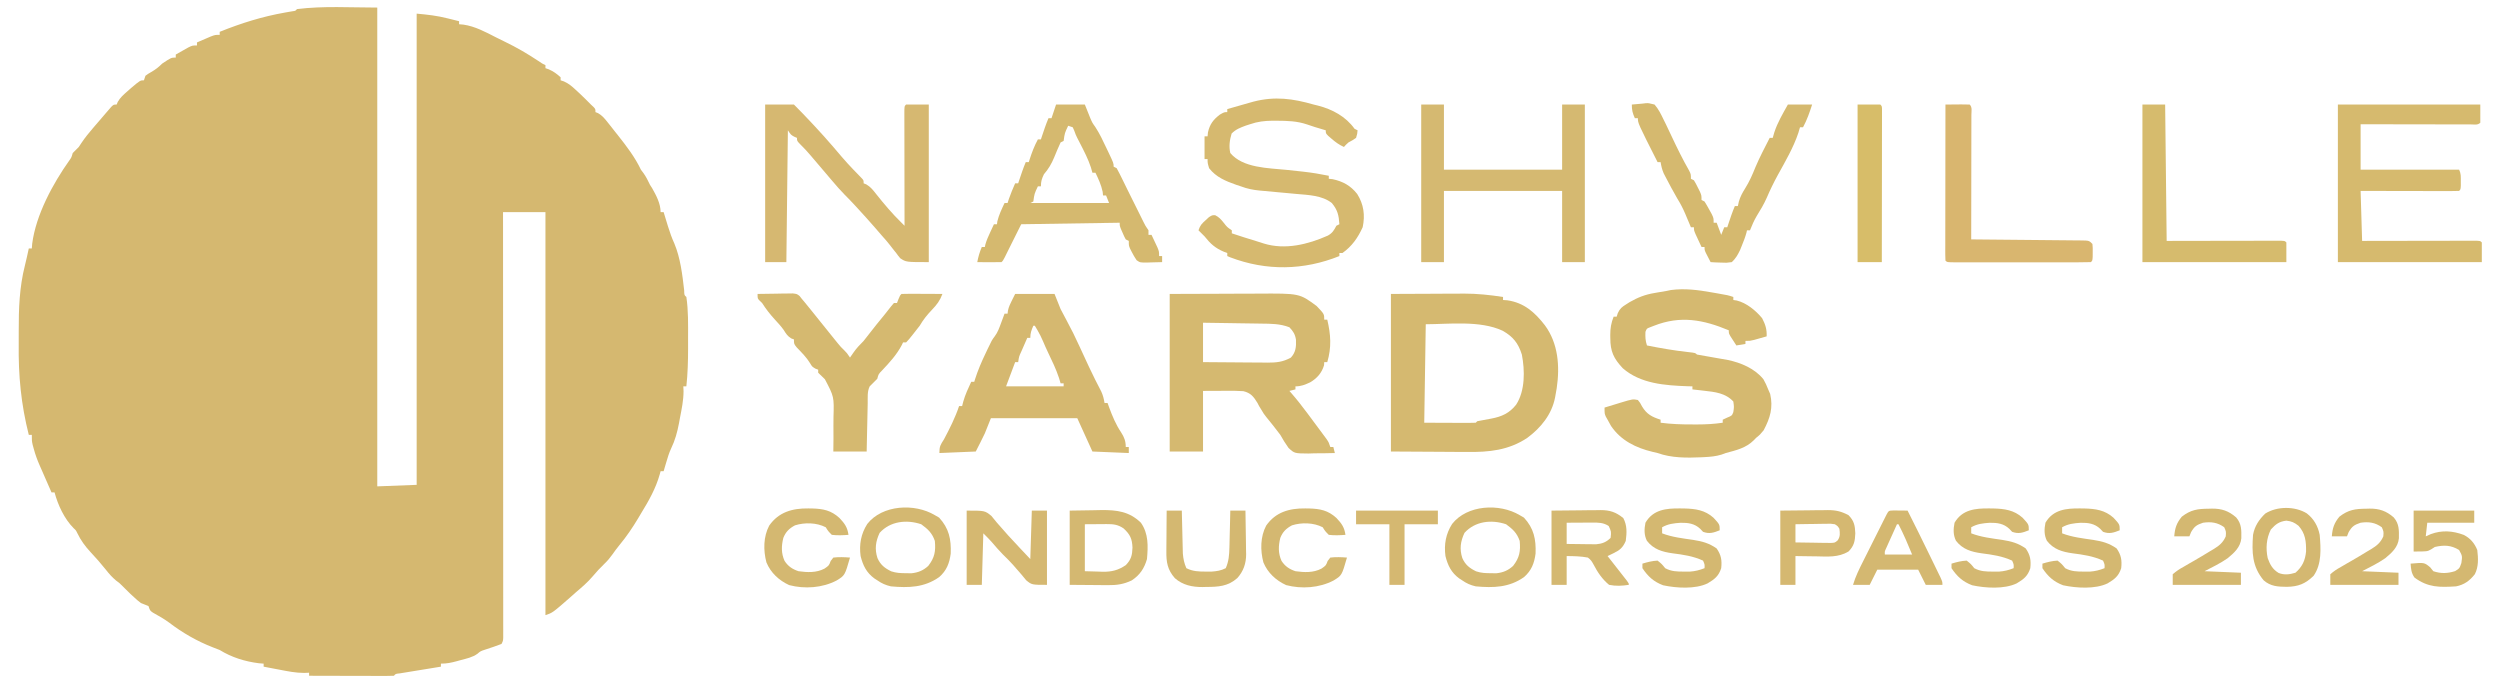
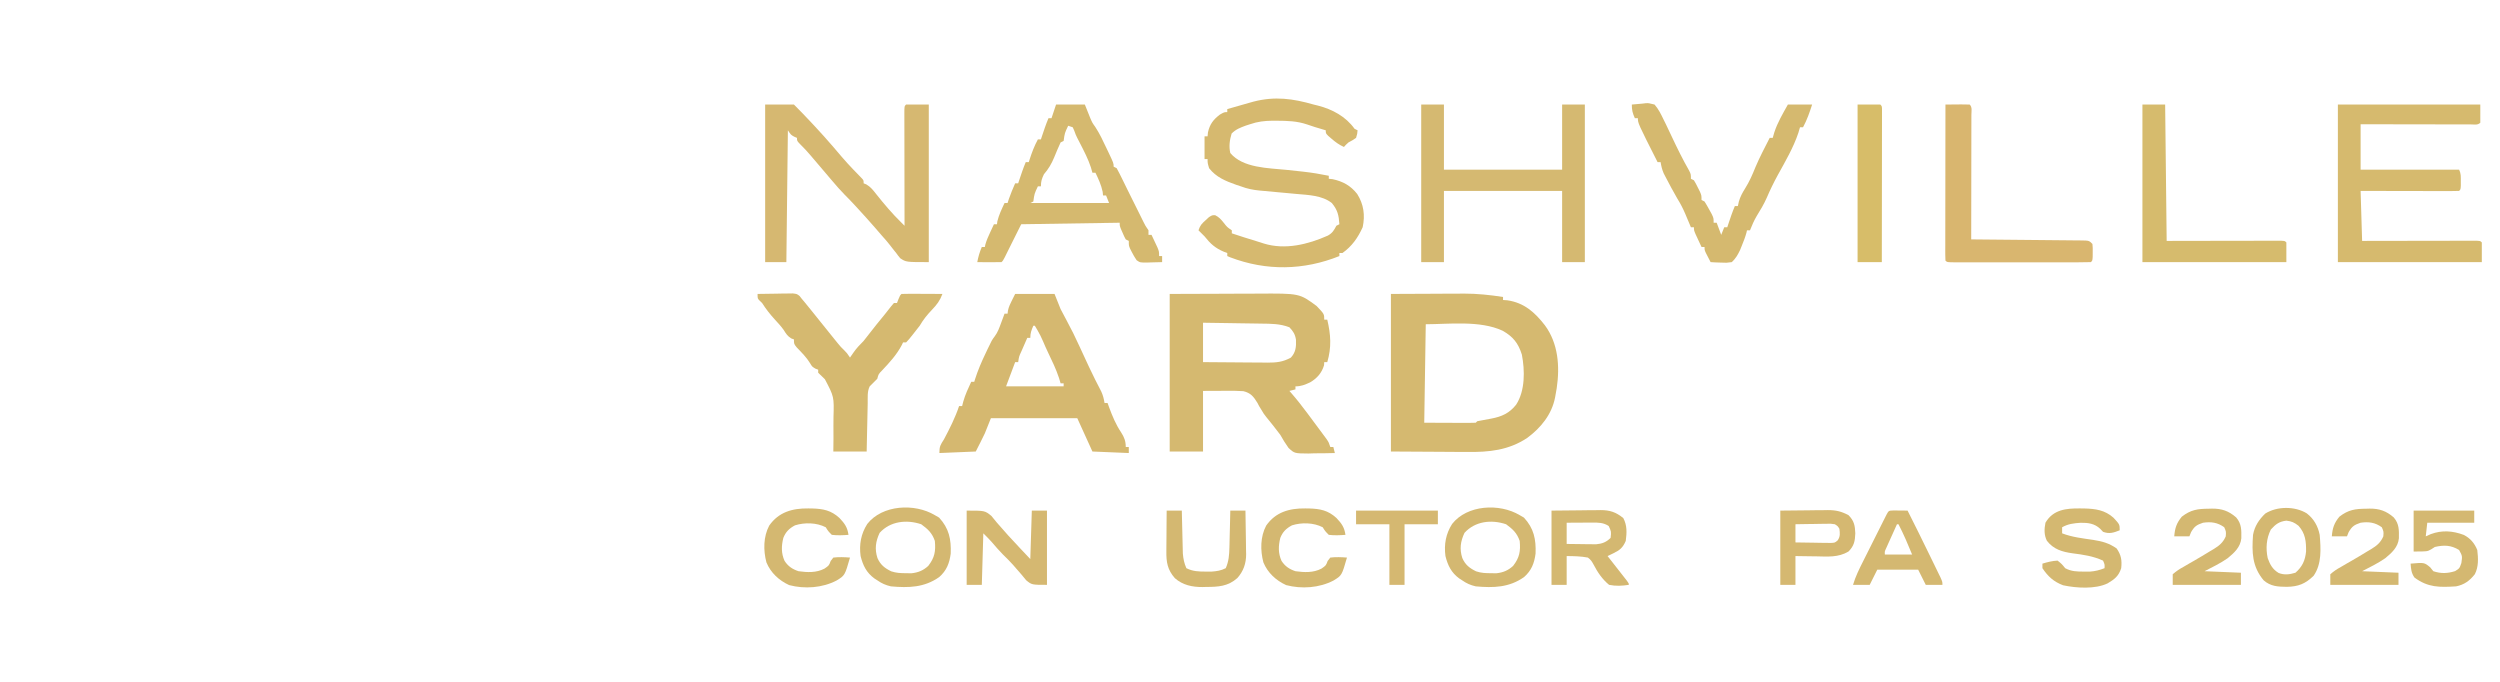
<svg xmlns="http://www.w3.org/2000/svg" version="1.1" width="1650" height="450">
-   <path d="M0 0 C0 104.28 0 208.56 0 316 C8.58 315.67 17.16 315.34 26 315 C26 212.37 26 109.74 26 4 C33.104 4.646 39.392 5.338 46.188 7.062 C46.949 7.249 47.71 7.435 48.494 7.627 C50.331 8.078 52.166 8.538 54 9 C54 9.66 54 10.32 54 11 C54.949 11.082 55.898 11.165 56.875 11.25 C64.49 12.353 71.477 16.116 78.25 19.598 C80.237 20.611 82.239 21.594 84.25 22.559 C91.964 26.286 99.103 30.449 106.234 35.18 C108.818 36.958 108.818 36.958 111 38 C111 38.66 111 39.32 111 40 C112.083 40.371 112.083 40.371 113.188 40.75 C116.276 42.123 118.51 43.724 121 46 C121 46.66 121 47.32 121 48 C121.722 48.241 122.444 48.482 123.188 48.73 C126.389 50.175 128.432 51.925 131 54.312 C132.301 55.517 132.301 55.517 133.629 56.746 C136.132 59.126 138.595 61.522 141 64 C141.598 64.557 142.196 65.114 142.812 65.688 C144 67 144 67 144 69 C144.571 69.226 145.142 69.451 145.73 69.684 C148.646 71.375 150.222 73.423 152.312 76.062 C153.1 77.052 153.888 78.043 154.699 79.062 C155.458 80.032 156.218 81.001 157 82 C157.625 82.784 158.25 83.567 158.895 84.375 C164.558 91.535 170.063 98.732 174 107 C174.495 107.66 174.99 108.32 175.5 109 C177.381 111.509 178.622 114.187 180 117 C180.712 118.114 180.712 118.114 181.438 119.25 C184.159 124.04 187 129.427 187 135 C187.66 135 188.32 135 189 135 C189.315 136.039 189.629 137.078 189.953 138.148 C190.384 139.558 190.817 140.966 191.25 142.375 C191.477 143.116 191.705 143.857 191.939 144.62 C193.126 148.424 194.399 152.061 196.062 155.688 C200.058 165.188 201.381 176.391 202.551 186.586 C202.625 189.828 202.625 189.828 204 191 C205.329 199.977 205.155 209.146 205.13 218.2 C205.125 220.496 205.13 222.793 205.137 225.09 C205.14 233.443 204.887 241.683 204 250 C203.34 250 202.68 250 202 250 C202.046 251.053 202.093 252.106 202.141 253.191 C202.135 259.226 200.899 265.034 199.75 270.938 C199.545 272.066 199.34 273.195 199.129 274.357 C197.989 280.295 196.57 285.564 193.937 291.01 C192.56 293.936 191.663 296.965 190.75 300.062 C190.247 301.751 190.247 301.751 189.734 303.473 C189.492 304.307 189.25 305.141 189 306 C188.34 306 187.68 306 187 306 C186.745 306.944 186.745 306.944 186.484 307.906 C183.747 317.573 179.221 325.471 174 334 C173.379 335.048 172.757 336.096 172.117 337.176 C168.383 343.407 164.458 349.185 159.82 354.777 C158.18 356.78 156.667 358.815 155.188 360.938 C153.516 363.278 152.039 365.04 150 367 C147.239 369.686 144.637 372.406 142.188 375.375 C138.817 379.358 134.973 382.635 131 386 C129.686 387.165 128.374 388.332 127.062 389.5 C115.685 399.438 115.685 399.438 111 401 C111 313.22 111 225.44 111 135 C101.76 135 92.52 135 83 135 C83.002 138.541 83.004 142.082 83.007 145.73 C83.027 178.172 83.042 210.614 83.051 243.055 C83.052 247.304 83.054 251.552 83.055 255.801 C83.055 257.07 83.055 257.07 83.056 258.364 C83.06 272.075 83.068 285.786 83.077 299.497 C83.086 313.556 83.092 327.616 83.094 341.675 C83.095 350.357 83.1 359.039 83.108 367.72 C83.113 373.666 83.115 379.613 83.114 385.559 C83.113 388.994 83.114 392.429 83.119 395.864 C83.124 399.581 83.123 403.299 83.12 407.016 C83.125 408.659 83.125 408.659 83.129 410.335 C83.127 411.325 83.125 412.314 83.123 413.334 C83.123 414.193 83.124 415.052 83.124 415.937 C83 418 83 418 82 420 C78.514 421.367 74.973 422.508 71.418 423.684 C68.105 424.765 68.105 424.765 66.113 426.492 C62.759 428.885 58.949 429.644 55 430.688 C54.193 430.912 53.386 431.137 52.555 431.369 C48.817 432.384 45.926 433 42 433 C42 433.66 42 434.32 42 435 C40.645 435.219 40.645 435.219 39.262 435.443 C35.92 435.986 32.579 436.532 29.238 437.081 C27.79 437.318 26.341 437.554 24.893 437.788 C22.815 438.125 20.737 438.466 18.66 438.809 C16.783 439.115 16.783 439.115 14.867 439.427 C12.113 439.702 12.113 439.702 11 441 C9.251 441.094 7.498 441.117 5.746 441.114 C4.625 441.113 3.504 441.113 2.349 441.113 C0.519 441.106 0.519 441.106 -1.348 441.098 C-2.589 441.096 -3.831 441.095 -5.11 441.093 C-8.416 441.089 -11.722 441.08 -15.028 441.069 C-18.4 441.058 -21.771 441.054 -25.143 441.049 C-31.762 441.038 -38.381 441.021 -45 441 C-45 440.34 -45 439.68 -45 439 C-46.624 439.062 -46.624 439.062 -48.281 439.125 C-53.809 439.125 -59.091 438.051 -64.5 437 C-66.02 436.714 -66.02 436.714 -67.57 436.422 C-70.048 435.954 -72.525 435.48 -75 435 C-75 434.34 -75 433.68 -75 433 C-76.031 432.918 -77.062 432.835 -78.125 432.75 C-87.385 431.578 -96.072 428.879 -104 424 C-105.49 423.393 -106.992 422.812 -108.5 422.25 C-118.954 418.176 -128.514 412.682 -137.418 405.887 C-140.82 403.401 -144.414 401.354 -148.102 399.324 C-150 398 -150 398 -151 395 C-152.657 394.31 -154.326 393.647 -156 393 C-158.281 391.23 -158.281 391.23 -160.5 389.188 C-161.279 388.475 -162.057 387.762 -162.859 387.027 C-165.286 384.73 -167.637 382.363 -170 380 C-170.785 379.398 -171.57 378.796 -172.379 378.176 C-175.06 375.95 -177.039 373.675 -179.188 370.938 C-182.394 366.917 -185.72 363.115 -189.25 359.375 C-192.877 355.45 -195.64 351.683 -197.965 346.875 C-198.903 344.968 -198.903 344.968 -200.379 343.633 C-206.582 337.385 -210.728 328.379 -213 320 C-213.66 320 -214.32 320 -215 320 C-216.105 317.479 -217.209 314.958 -218.312 312.438 C-218.776 311.381 -218.776 311.381 -219.248 310.303 C-219.868 308.888 -220.486 307.472 -221.103 306.055 C-221.678 304.739 -222.257 303.423 -222.841 302.111 C-224.403 298.561 -225.678 295.056 -226.688 291.312 C-226.939 290.401 -227.19 289.49 -227.449 288.551 C-228 286 -228 286 -228 282 C-228.66 282 -229.32 282 -230 282 C-235.122 261.758 -236.915 242.856 -236.645 222.043 C-236.618 219.216 -236.629 216.39 -236.639 213.563 C-236.678 198.789 -236.208 184.495 -232.53 170.103 C-231.602 166.422 -230.81 162.709 -230 159 C-229.34 159 -228.68 159 -228 159 C-227.917 157.948 -227.835 156.896 -227.75 155.812 C-225.286 136.831 -214.148 116.227 -203.129 100.734 C-201.822 98.885 -201.822 98.885 -201 96 C-199.667 94.667 -198.333 93.333 -197 92 C-196.403 91.095 -195.806 90.19 -195.191 89.258 C-192.903 85.855 -190.42 82.79 -187.75 79.688 C-187.271 79.127 -186.791 78.567 -186.297 77.99 C-185.328 76.86 -184.358 75.732 -183.385 74.605 C-182.11 73.127 -180.842 71.642 -179.574 70.156 C-178.869 69.342 -178.164 68.527 -177.438 67.688 C-176.817 66.969 -176.197 66.251 -175.559 65.512 C-174 64 -174 64 -172 64 C-171.771 63.434 -171.541 62.868 -171.305 62.285 C-169.656 59.397 -167.623 57.628 -165.125 55.438 C-164.261 54.673 -163.398 53.909 -162.508 53.121 C-156.453 48 -156.453 48 -154 48 C-153.67 47.01 -153.34 46.02 -153 45 C-151.258 43.719 -151.258 43.719 -149.125 42.5 C-146.333 40.893 -144.257 39.281 -142 37 C-135.993 33 -135.993 33 -133 33 C-133 32.34 -133 31.68 -133 31 C-131.234 29.992 -129.462 28.994 -127.688 28 C-126.701 27.443 -125.715 26.886 -124.699 26.312 C-122 25 -122 25 -119 25 C-119 24.34 -119 23.68 -119 23 C-117.065 22.16 -115.127 21.328 -113.188 20.5 C-112.109 20.036 -111.03 19.572 -109.918 19.094 C-107 18 -107 18 -104 18 C-104 17.34 -104 16.68 -104 16 C-89.775 10.276 -75.854 5.905 -60.742 3.256 C-59.88 3.104 -59.017 2.953 -58.129 2.797 C-56.97 2.601 -56.97 2.601 -55.787 2.401 C-53.986 2.164 -53.986 2.164 -53 1 C-35.467 -1.192 -17.67 0 0 0 Z " fill="#D5B870" transform="translate(249,5)" />
  <path d="M0 0 C17.665 -0.062 17.665 -0.062 35.688 -0.125 C41.227 -0.152 41.227 -0.152 46.878 -0.18 C51.453 -0.189 51.453 -0.189 53.607 -0.191 C55.084 -0.194 56.561 -0.201 58.038 -0.211 C85.675 -0.394 85.675 -0.394 97 8 C102 13.24 102 13.24 102 17 C102.66 17 103.32 17 104 17 C106.337 26.809 106.881 35.277 104 45 C103.34 45 102.68 45 102 45 C101.959 45.681 101.918 46.361 101.875 47.062 C100.367 52.125 97.268 55.678 92.707 58.336 C89.297 59.904 86.786 61 83 61 C83 61.66 83 62.32 83 63 C81.68 63.33 80.36 63.66 79 64 C79.365 64.415 79.73 64.831 80.106 65.259 C83.895 69.619 87.434 74.112 90.875 78.75 C91.392 79.444 91.908 80.138 92.441 80.852 C93.477 82.245 94.511 83.639 95.544 85.035 C96.866 86.819 98.192 88.599 99.52 90.379 C100.235 91.347 100.95 92.315 101.688 93.312 C102.31 94.154 102.933 94.996 103.574 95.863 C105 98 105 98 106 101 C106.66 101 107.32 101 108 101 C108.33 102.32 108.66 103.64 109 105 C104.498 105.152 100.004 105.181 95.5 105.188 C94.232 105.232 92.963 105.276 91.656 105.322 C82.357 105.25 82.357 105.25 78.44 101.643 C76.41 98.844 74.701 96.007 73 93 C71.777 91.354 70.531 89.725 69.25 88.125 C68.683 87.401 68.116 86.676 67.531 85.93 C66.285 84.359 65.02 82.802 63.75 81.25 C62 79 62 79 60.688 76.75 C60.131 75.843 59.574 74.935 59 74 C58.619 73.274 58.239 72.548 57.847 71.8 C55.289 67.663 53.459 65.356 48.616 64.174 C44.565 63.889 40.625 63.857 36.562 63.938 C31.757 63.958 26.951 63.979 22 64 C22 77.2 22 90.4 22 104 C14.74 104 7.48 104 0 104 C0 69.68 0 35.36 0 0 Z M22 19 C22 27.58 22 36.16 22 45 C29.135 45.069 36.27 45.129 43.405 45.165 C45.831 45.18 48.257 45.2 50.682 45.226 C54.175 45.263 57.667 45.28 61.16 45.293 C62.779 45.316 62.779 45.316 64.431 45.34 C70.411 45.341 74.745 44.945 80 42 C83.25 38.435 83.53 34.872 83.344 30.219 C82.784 26.604 81.501 24.629 79 22 C72.881 19.628 66.882 19.657 60.379 19.586 C59.279 19.567 58.179 19.547 57.046 19.527 C53.551 19.468 50.057 19.421 46.562 19.375 C44.186 19.337 41.809 19.298 39.432 19.258 C33.621 19.16 27.811 19.081 22 19 Z " fill="#D5B970" transform="translate(772,194)" />
-   <path d="M0 0 C1.07 0.182 2.14 0.365 3.242 0.553 C11.002 1.897 11.002 1.897 14.5 3.062 C14.5 3.723 14.5 4.383 14.5 5.062 C15.232 5.171 15.964 5.279 16.719 5.391 C23.186 6.953 29.321 12.023 33.5 17.062 C35.702 21.315 36.654 24.323 36.5 29.062 C34.731 29.567 32.959 30.066 31.188 30.562 C30.201 30.841 29.215 31.119 28.199 31.406 C25.5 32.062 25.5 32.062 22.5 32.062 C22.5 32.722 22.5 33.383 22.5 34.062 C20.52 34.392 18.54 34.722 16.5 35.062 C15.661 33.774 14.829 32.482 14 31.188 C13.304 30.109 13.304 30.109 12.594 29.008 C11.5 27.062 11.5 27.062 11.5 25.062 C-5.358 18.044 -20.36 15.164 -37.875 22.062 C-38.728 22.392 -39.582 22.723 -40.461 23.062 C-42.665 23.888 -42.665 23.888 -43.5 26.062 C-43.644 29.441 -43.575 31.836 -42.5 35.062 C-33.517 36.854 -24.577 38.424 -15.467 39.416 C-10.599 39.963 -10.599 39.963 -9.5 41.062 C-6.898 41.56 -4.301 42.01 -1.688 42.438 C0.655 42.845 2.996 43.26 5.336 43.677 C7.17 44.004 9.005 44.325 10.84 44.645 C19.536 46.454 28.664 50.292 34.359 57.375 C35.619 59.568 36.606 61.7 37.5 64.062 C37.933 65.052 38.366 66.043 38.812 67.062 C40.877 76.069 38.816 82.953 34.5 91.062 C32.125 93.938 32.125 93.938 29.5 96.062 C29.033 96.551 28.567 97.04 28.086 97.543 C22.812 102.804 16.53 104.165 9.5 106.062 C8.54 106.414 7.579 106.766 6.59 107.129 C2.935 108.233 -0.587 108.562 -4.375 108.75 C-5.477 108.809 -5.477 108.809 -6.601 108.868 C-16.343 109.296 -26.243 109.369 -35.5 106.062 C-36.553 105.814 -37.606 105.565 -38.691 105.309 C-49.729 102.661 -59.611 97.9 -66.188 88.25 C-66.996 86.876 -67.771 85.48 -68.5 84.062 C-69.067 83.067 -69.067 83.067 -69.645 82.051 C-70.5 80.062 -70.5 80.062 -70.5 76.062 C-67.773 75.221 -65.044 74.389 -62.312 73.562 C-61.159 73.205 -61.159 73.205 -59.982 72.84 C-51.849 70.396 -51.849 70.396 -48.5 71.062 C-47.016 72.891 -47.016 72.891 -45.75 75.312 C-42.626 80.506 -39.168 82.261 -33.5 84.062 C-33.5 84.722 -33.5 85.382 -33.5 86.062 C-26.446 86.989 -19.548 87.214 -12.438 87.188 C-11.4 87.191 -10.363 87.195 -9.295 87.199 C-3.601 87.192 1.869 86.914 7.5 86.062 C7.5 85.403 7.5 84.743 7.5 84.062 C8.469 83.609 9.439 83.155 10.438 82.688 C13.571 81.405 13.571 81.405 14.5 79.062 C15 75.647 15 75.647 14.5 72.062 C9.363 66.472 2.298 65.729 -4.875 64.938 C-5.979 64.808 -5.979 64.808 -7.105 64.676 C-8.903 64.466 -10.701 64.263 -12.5 64.062 C-12.5 63.403 -12.5 62.742 -12.5 62.062 C-13.518 62.037 -14.537 62.011 -15.586 61.984 C-30.499 61.454 -46.815 60.345 -58.5 50.062 C-64.486 43.626 -66.68 39.061 -66.688 30.25 C-66.7 29.551 -66.712 28.851 -66.725 28.131 C-66.737 23.717 -66.128 20.161 -64.5 16.062 C-63.84 16.062 -63.18 16.062 -62.5 16.062 C-62.136 14.922 -62.136 14.922 -61.766 13.758 C-60.312 10.661 -59.121 9.724 -56.25 7.938 C-55.129 7.222 -55.129 7.222 -53.984 6.492 C-48.546 3.363 -43.698 1.463 -37.5 0.438 C-36.471 0.256 -36.471 0.256 -35.422 0.07 C-33.45 -0.276 -31.475 -0.607 -29.5 -0.938 C-28.572 -1.131 -27.644 -1.324 -26.688 -1.523 C-17.597 -2.704 -8.967 -1.608 0 0 Z " fill="#D5B970" transform="translate(1129.5,192.938)" />
  <path d="M0 0 C9.426 -0.041 18.851 -0.083 28.562 -0.125 C32.978 -0.152 32.978 -0.152 37.483 -0.18 C39.865 -0.186 42.247 -0.191 44.629 -0.195 C45.826 -0.206 47.023 -0.216 48.257 -0.226 C57.01 -0.228 65.365 0.66 74 2 C74 2.66 74 3.32 74 4 C75.392 4.093 75.392 4.093 76.812 4.188 C87.916 5.793 94.97 12.122 101.625 20.688 C110.439 32.62 111.573 47.764 109.434 62.184 C109.194 63.603 108.945 65.021 108.688 66.438 C108.57 67.099 108.452 67.761 108.331 68.443 C106.126 79.575 98.964 88.37 90 95 C77.647 103.223 64.785 104.461 50.293 104.293 C48.366 104.288 48.366 104.288 46.401 104.284 C41.663 104.268 36.925 104.226 32.188 104.188 C16.255 104.095 16.255 104.095 0 104 C0 69.68 0 35.36 0 0 Z M23 20 C22.67 41.45 22.34 62.9 22 85 C30.384 85.031 30.384 85.031 38.938 85.062 C40.703 85.072 42.469 85.081 44.289 85.09 C45.681 85.093 47.073 85.096 48.465 85.098 C49.558 85.105 49.558 85.105 50.674 85.113 C52.45 85.113 54.225 85.062 56 85 C56.33 84.67 56.66 84.34 57 84 C60.056 83.374 63.115 82.809 66.189 82.281 C73.227 80.975 78.257 78.66 82.676 73.047 C88.638 63.831 88.448 50.523 86.426 40.016 C84.033 32.47 80.63 28.186 73.746 24.289 C58.856 17.299 37.833 20 23 20 Z " fill="#D5B970" transform="translate(918,194)" />
  <path d="M0 0 C8.58 0 17.16 0 26 0 C27.32 3.3 28.64 6.6 30 10 C31.256 12.474 32.524 14.895 33.875 17.312 C36.958 22.967 39.781 28.681 42.438 34.551 C44.258 38.571 46.123 42.568 48 46.562 C48.338 47.283 48.676 48.004 49.024 48.747 C51.524 54.056 54.146 59.287 56.871 64.484 C58.001 67.003 58.574 69.281 59 72 C59.66 72 60.32 72 61 72 C61.454 73.268 61.454 73.268 61.918 74.562 C64.132 80.556 66.372 86.042 69.93 91.355 C72.023 94.572 73 97.18 73 101 C73.66 101 74.32 101 75 101 C75 102.32 75 103.64 75 105 C67.08 104.67 59.16 104.34 51 104 C47.7 96.74 44.4 89.48 41 82 C22.19 82 3.38 82 -16 82 C-17.98 86.95 -17.98 86.95 -20 92 C-21.915 96.049 -23.959 100.011 -26 104 C-33.92 104.33 -41.84 104.66 -50 105 C-50 100.516 -49.331 99.662 -47 96 C-43.234 88.95 -39.528 81.584 -37 74 C-36.34 74 -35.68 74 -35 74 C-34.752 73.031 -34.505 72.061 -34.25 71.062 C-32.961 66.506 -31 62.282 -29 58 C-28.34 58 -27.68 58 -27 58 C-26.753 57.196 -26.753 57.196 -26.502 56.376 C-24.602 50.411 -22.21 44.826 -19.5 39.188 C-18.914 37.939 -18.914 37.939 -18.316 36.666 C-15.386 30.514 -15.386 30.514 -13.452 27.938 C-11.438 25.249 -10.475 22.392 -9.312 19.25 C-8.876 18.08 -8.439 16.909 -7.988 15.703 C-7.662 14.811 -7.336 13.919 -7 13 C-6.34 13 -5.68 13 -5 13 C-4.918 12.34 -4.835 11.68 -4.75 11 C-4 8 -4 8 0 0 Z M12 21 C10.743 23.906 10 25.796 10 29 C9.34 29 8.68 29 8 29 C6.996 31.29 5.996 33.582 5 35.875 C4.714 36.526 4.428 37.177 4.133 37.848 C2.541 41.296 2.541 41.296 2 45 C1.34 45 0.68 45 0 45 C-1.98 50.28 -3.96 55.56 -6 61 C6.54 61 19.08 61 32 61 C32 60.34 32 59.68 32 59 C31.34 59 30.68 59 30 59 C29.649 57.824 29.299 56.649 28.938 55.438 C27.01 49.617 24.359 44.17 21.719 38.648 C20.557 36.217 19.463 33.769 18.418 31.285 C17.326 28.756 16.211 26.425 14.812 24.062 C14.214 23.052 13.616 22.041 13 21 C12.67 21 12.34 21 12 21 Z " fill="#D5B870" transform="translate(670,194)" />
  <path d="M0 0 C6.27 0 12.54 0 19 0 C23.042 4.042 26.98 8.133 30.875 12.312 C31.497 12.98 32.119 13.647 32.76 14.334 C36.928 18.817 41.018 23.351 45 28 C54.063 38.666 54.063 38.666 63.797 48.699 C65 50 65 50 65 52 C65.571 52.224 66.142 52.449 66.73 52.68 C69.659 54.384 71.224 56.462 73.312 59.125 C78.577 65.729 83.94 72.113 90 78 C90.66 78.66 91.32 79.32 92 80 C91.998 79.013 91.996 78.025 91.993 77.008 C91.973 67.722 91.958 58.436 91.948 49.151 C91.943 44.377 91.936 39.602 91.925 34.828 C91.914 30.224 91.908 25.621 91.905 21.017 C91.903 19.257 91.9 17.497 91.894 15.736 C91.887 13.279 91.886 10.822 91.886 8.365 C91.883 7.63 91.879 6.895 91.876 6.138 C91.886 1.114 91.886 1.114 93 0 C97.95 0 102.9 0 108 0 C108 34.32 108 68.64 108 104 C93 104 93 104 89.156 101.438 C87.77 99.784 87.77 99.784 86.5 98 C86.017 97.404 85.534 96.808 85.036 96.195 C84.085 95.017 83.151 93.826 82.237 92.62 C80.655 90.548 78.935 88.621 77.188 86.688 C75.603 84.86 74.024 83.028 72.445 81.195 C68.662 76.833 64.788 72.559 60.875 68.312 C60.372 67.766 59.869 67.219 59.351 66.656 C57.102 64.223 54.836 61.838 52.48 59.508 C49.646 56.642 47.041 53.637 44.438 50.562 C43.667 49.659 43.667 49.659 42.881 48.737 C40.703 46.182 38.53 43.624 36.356 41.065 C34.76 39.188 33.161 37.313 31.562 35.438 C31.079 34.867 30.596 34.296 30.097 33.707 C27.862 31.087 25.624 28.633 23.152 26.223 C21 24 21 24 21 22 C20.381 21.732 19.762 21.464 19.125 21.188 C17 20 17 20 15 17 C14.67 45.71 14.34 74.42 14 104 C9.38 104 4.76 104 0 104 C0 69.68 0 35.36 0 0 Z " fill="#D6B871" transform="translate(505,69)" />
  <path d="M0 0 C0.928 0.227 1.856 0.454 2.812 0.688 C12.374 3.139 21.214 7.9 27 16 C27.66 16.33 28.32 16.66 29 17 C28.812 19.312 28.812 19.312 28 22 C25.625 23.625 25.625 23.625 23 25 C21.249 26.582 21.249 26.582 20 28 C16.813 26.564 14.378 24.797 11.75 22.5 C11.044 21.892 10.337 21.283 9.609 20.656 C8 19 8 19 8 17 C5.628 16.274 3.253 15.561 0.871 14.867 C-0.881 14.338 -2.623 13.769 -4.34 13.133 C-10.945 10.885 -17.338 10.712 -24.25 10.688 C-25.197 10.682 -26.144 10.677 -27.12 10.671 C-32.43 10.725 -36.933 11.244 -42 13 C-43.369 13.443 -43.369 13.443 -44.766 13.895 C-48.434 15.25 -51.336 16.336 -54.125 19.125 C-55.419 23.378 -56.036 27.638 -55 32 C-46.644 41.951 -29.945 41.881 -17.75 43.125 C-14.828 43.434 -11.906 43.751 -8.984 44.07 C-7.947 44.183 -7.947 44.183 -6.889 44.297 C-1.203 44.932 4.397 45.854 10 47 C10 47.66 10 48.32 10 49 C10.825 49.083 11.65 49.165 12.5 49.25 C19.296 50.706 24.424 53.504 28.746 59.016 C33.063 65.848 34.046 73.084 32.375 80.938 C29.258 87.881 25.245 93.6 19 98 C18.34 98 17.68 98 17 98 C17 98.66 17 99.32 17 100 C-6.581 109.481 -31.227 109.926 -55.051 100.836 C-55.694 100.56 -56.337 100.284 -57 100 C-57 99.34 -57 98.68 -57 98 C-57.722 97.732 -58.444 97.464 -59.188 97.188 C-64.972 94.745 -68.078 91.927 -72 87 C-73.315 85.649 -74.642 84.308 -76 83 C-74.88 79.64 -73.785 78.583 -71.188 76.25 C-70.157 75.299 -70.157 75.299 -69.105 74.328 C-67 73 -67 73 -64.965 73.047 C-62.427 74.278 -61.146 75.815 -59.375 78 C-57.054 80.956 -57.054 80.956 -54 83 C-54 83.66 -54 84.32 -54 85 C-48.742 86.768 -43.463 88.446 -38.152 90.047 C-36.408 90.574 -34.666 91.114 -32.941 91.703 C-18.836 96.101 -3.677 92.302 9.383 86.496 C12.447 84.744 13.38 83.077 15 80 C15.66 79.67 16.32 79.34 17 79 C16.598 73.164 15.875 69.629 12 65 C5.66 59.928 -3.606 59.684 -11.418 59 C-13.184 58.833 -14.951 58.667 -16.717 58.5 C-19.462 58.248 -22.207 57.998 -24.952 57.75 C-27.629 57.506 -30.305 57.253 -32.98 57 C-33.796 56.929 -34.612 56.858 -35.452 56.785 C-39.907 56.361 -43.785 55.605 -48 54 C-49.039 53.656 -50.078 53.312 -51.148 52.957 C-58.105 50.489 -64.347 47.96 -69 42 C-70 38.562 -70 38.562 -70 36 C-70.66 36 -71.32 36 -72 36 C-72 31.05 -72 26.1 -72 21 C-71.34 21 -70.68 21 -70 21 C-69.918 20.134 -69.835 19.267 -69.75 18.375 C-68.554 12.991 -66.242 9.944 -61.875 6.625 C-59 5 -59 5 -57 5 C-57 4.34 -57 3.68 -57 3 C-52.344 1.625 -47.678 0.297 -43 -1 C-41.9 -1.308 -40.801 -1.616 -39.668 -1.934 C-25.568 -5.567 -13.682 -3.942 0 0 Z " fill="#D6B96F" transform="translate(867,69)" />
  <path d="M0 0 C31.02 0 62.04 0 94 0 C94 3.96 94 7.92 94 12 C92.303 13.697 90.189 13.12 87.926 13.124 C87.2 13.121 86.474 13.117 85.726 13.114 C84.585 13.114 84.585 13.114 83.42 13.114 C80.894 13.113 78.367 13.105 75.84 13.098 C74.092 13.096 72.345 13.094 70.598 13.093 C65.99 13.09 61.382 13.08 56.773 13.069 C52.075 13.058 47.376 13.054 42.678 13.049 C33.452 13.038 24.226 13.02 15 13 C15 22.9 15 32.8 15 43 C36.45 43 57.9 43 80 43 C81.312 45.623 81.133 47.637 81.125 50.562 C81.129 52.049 81.129 52.049 81.133 53.566 C81 56 81 56 80 57 C77.975 57.094 75.947 57.117 73.92 57.114 C71.968 57.113 71.968 57.113 69.976 57.113 C68.545 57.108 67.115 57.103 65.684 57.098 C64.228 57.096 62.772 57.094 61.316 57.093 C57.477 57.09 53.639 57.08 49.8 57.069 C45.198 57.057 40.595 57.052 35.993 57.046 C28.996 57.037 21.998 57.017 15 57 C15.33 67.89 15.66 78.78 16 90 C18.358 89.995 20.715 89.99 23.144 89.984 C30.916 89.968 38.687 89.957 46.458 89.948 C51.172 89.943 55.886 89.936 60.599 89.925 C65.145 89.914 69.69 89.908 74.235 89.905 C75.973 89.903 77.711 89.9 79.449 89.894 C81.875 89.887 84.301 89.886 86.726 89.886 C87.452 89.883 88.178 89.879 88.926 89.876 C93.886 89.886 93.886 89.886 95 91 C95 95.29 95 99.58 95 104 C63.65 104 32.3 104 0 104 C0 69.68 0 35.36 0 0 Z " fill="#D6BA6E" transform="translate(1543,69)" />
  <path d="M0 0 C4.95 0 9.9 0 15 0 C15 14.19 15 28.38 15 43 C40.74 43 66.48 43 93 43 C93 28.81 93 14.62 93 0 C97.95 0 102.9 0 108 0 C108 34.32 108 68.64 108 104 C103.05 104 98.1 104 93 104 C93 88.49 93 72.98 93 57 C67.26 57 41.52 57 15 57 C15 72.51 15 88.02 15 104 C10.05 104 5.1 104 0 104 C0 69.68 0 35.36 0 0 Z " fill="#D5B971" transform="translate(938,69)" />
  <path d="M0 0 C4.271 -0.087 8.541 -0.14 12.812 -0.188 C14.635 -0.225 14.635 -0.225 16.494 -0.264 C18.239 -0.278 18.239 -0.278 20.02 -0.293 C21.093 -0.309 22.167 -0.324 23.273 -0.341 C26 0 26 0 27.75 1.372 C28.163 1.909 28.575 2.446 29 3 C29.654 3.775 30.307 4.549 30.98 5.348 C32.073 6.692 32.073 6.692 33.188 8.062 C33.985 9.043 34.783 10.024 35.605 11.035 C37.745 13.684 39.876 16.339 42 19 C44.904 22.636 47.818 26.262 50.75 29.875 C51.825 31.201 51.825 31.201 52.922 32.555 C54.947 35.006 54.947 35.006 57.141 37.133 C59 39 59 39 61 42 C61.742 40.928 62.485 39.855 63.25 38.75 C65.257 35.851 67.505 33.485 70 31 C71.086 29.665 72.149 28.31 73.188 26.938 C76.662 22.407 80.258 17.986 83.887 13.578 C85.341 11.804 86.759 10 88.145 8.172 C88.757 7.455 89.369 6.738 90 6 C90.66 6 91.32 6 92 6 C92.464 4.793 92.464 4.793 92.938 3.562 C94 1 94 1 95 0 C97 -0.088 99.002 -0.107 101.004 -0.098 C102.219 -0.094 103.434 -0.091 104.686 -0.088 C105.965 -0.08 107.244 -0.071 108.562 -0.062 C109.846 -0.058 111.129 -0.053 112.451 -0.049 C115.634 -0.037 118.817 -0.021 122 0 C120.368 4.433 118.343 7.071 115.062 10.5 C111.856 13.863 109.334 16.997 107 21 C105.513 22.964 103.991 24.901 102.438 26.812 C101.652 27.788 100.867 28.764 100.059 29.77 C99.379 30.506 98.7 31.242 98 32 C97.34 32 96.68 32 96 32 C95.629 32.804 95.629 32.804 95.25 33.625 C91.82 40.142 87.166 45.197 82.145 50.512 C79.829 52.88 79.829 52.88 79 56 C77.354 57.687 75.688 59.355 74 61 C72.283 64.434 72.755 68.381 72.684 72.164 C72.652 73.525 72.652 73.525 72.621 74.913 C72.555 77.817 72.496 80.721 72.438 83.625 C72.394 85.591 72.351 87.557 72.307 89.523 C72.199 94.349 72.1 99.174 72 104 C64.74 104 57.48 104 50 104 C50.032 101.168 50.064 98.336 50.098 95.418 C50.098 92.641 50.083 89.864 50.067 87.087 C50.064 85.174 50.077 83.26 50.106 81.347 C50.499 67.858 50.499 67.858 44.434 56.301 C42.961 54.862 41.484 53.427 40 52 C40 51.34 40 50.68 40 50 C39.402 49.773 38.804 49.546 38.188 49.312 C36 48 36 48 34.656 45.738 C32.252 41.763 29.057 38.656 25.863 35.305 C24 33 24 33 24 30 C23.134 29.691 23.134 29.691 22.25 29.375 C19.786 27.869 18.822 26.328 17.332 23.906 C15.585 21.407 13.564 19.243 11.5 17 C8.266 13.474 5.554 10.028 3 6 C2.422 5.443 1.845 4.886 1.25 4.312 C0 3 0 3 0 0 Z " fill="#D5B970" transform="translate(500,194)" />
  <path d="M0 0 C6.27 0 12.54 0 19 0 C20.172 2.93 21.344 5.859 22.516 8.789 C23.9 12.01 23.9 12.01 25.844 14.727 C28.784 19.19 30.978 23.921 33.25 28.75 C33.938 30.187 33.938 30.187 34.641 31.652 C38 38.741 38 38.741 38 41 C38.66 41.33 39.32 41.66 40 42 C41.342 44.461 42.596 46.915 43.812 49.438 C44.35 50.532 44.35 50.532 44.898 51.649 C45.613 53.107 46.326 54.565 47.037 56.025 C48.216 58.442 49.418 60.847 50.625 63.25 C51.945 65.886 53.26 68.525 54.566 71.168 C55.101 72.247 55.636 73.326 56.188 74.438 C56.92 75.921 56.92 75.921 57.668 77.434 C59.01 80.132 59.01 80.132 61 83 C61 83.99 61 84.98 61 86 C61.66 86 62.32 86 63 86 C63.84 87.768 64.672 89.539 65.5 91.312 C66.196 92.792 66.196 92.792 66.906 94.301 C68 97 68 97 68 100 C68.66 100 69.32 100 70 100 C70 101.32 70 102.64 70 104 C67.562 104.081 65.126 104.14 62.688 104.188 C61.997 104.213 61.307 104.238 60.596 104.264 C55.493 104.338 55.493 104.338 53.156 102.738 C51.91 100.865 50.81 99.018 49.812 97 C49.468 96.319 49.124 95.639 48.77 94.938 C48 93 48 93 48 90 C47.34 89.67 46.68 89.34 46 89 C44.93 87.004 44.93 87.004 43.875 84.562 C43.522 83.759 43.169 82.956 42.805 82.129 C42 80 42 80 42 78 C20.55 78.33 -0.9 78.66 -23 79 C-26.941 86.876 -26.941 86.876 -30.863 94.762 C-31.342 95.727 -31.82 96.693 -32.312 97.688 C-32.804 98.681 -33.295 99.675 -33.801 100.699 C-35 103 -35 103 -36 104 C-38.697 104.073 -41.367 104.092 -44.062 104.062 C-44.821 104.058 -45.58 104.053 -46.361 104.049 C-48.241 104.037 -50.12 104.019 -52 104 C-51.338 100.449 -50.425 97.325 -49 94 C-48.34 94 -47.68 94 -47 94 C-46.888 93.459 -46.776 92.917 -46.66 92.359 C-45.86 89.5 -44.688 86.943 -43.438 84.25 C-42.982 83.265 -42.527 82.28 -42.059 81.266 C-41.709 80.518 -41.36 79.77 -41 79 C-40.34 79 -39.68 79 -39 79 C-38.917 78.361 -38.835 77.721 -38.75 77.062 C-37.705 72.795 -35.859 68.969 -34 65 C-33.34 65 -32.68 65 -32 65 C-31.732 64.154 -31.464 63.309 -31.188 62.438 C-29.952 58.861 -28.523 55.461 -27 52 C-26.34 52 -25.68 52 -25 52 C-24.807 51.408 -24.613 50.817 -24.414 50.207 C-23.056 46.085 -21.679 42.005 -20 38 C-19.34 38 -18.68 38 -18 38 C-17.818 37.42 -17.636 36.84 -17.449 36.242 C-15.958 31.609 -14.317 27.302 -12 23 C-11.34 23 -10.68 23 -10 23 C-9.807 22.408 -9.613 21.817 -9.414 21.207 C-8.056 17.085 -6.679 13.005 -5 9 C-4.34 9 -3.68 9 -3 9 C-2.01 6.03 -1.02 3.06 0 0 Z M8 14 C5.71 18.812 5.71 18.812 5 24 C4.01 24.495 4.01 24.495 3 25 C1.482 28.275 0.101 31.579 -1.258 34.922 C-3.042 39.178 -4.956 42.469 -8 46 C-9.421 48.985 -10 50.677 -10 54 C-10.66 54 -11.32 54 -12 54 C-14.29 58.812 -14.29 58.812 -15 64 C-15.99 64.495 -15.99 64.495 -17 65 C0.16 65 17.32 65 35 65 C34.34 63.35 33.68 61.7 33 60 C32.34 60 31.68 60 31 60 C30.918 59.196 30.835 58.391 30.75 57.562 C29.798 53.041 27.984 49.153 26 45 C25.34 45 24.68 45 24 45 C23.67 43.845 23.34 42.69 23 41.5 C21.171 35.951 18.536 30.856 15.869 25.674 C15.36 24.683 15.36 24.683 14.84 23.672 C14.515 23.042 14.19 22.412 13.855 21.764 C13 20 13 20 11.941 17.078 C11.631 16.392 11.32 15.707 11 15 C10.01 14.67 9.02 14.34 8 14 Z " fill="#D5B96F" transform="translate(697,69)" />
  <path d="M0 0 C2.383 -0.273 4.734 -0.468 7.125 -0.625 C7.79 -0.709 8.455 -0.793 9.141 -0.879 C11.133 -0.977 11.133 -0.977 15 0 C17.636 3.01 19.275 6.41 21 10 C21.456 10.914 21.913 11.828 22.383 12.77 C23.771 15.601 25.109 18.452 26.438 21.312 C30.01 28.919 33.688 36.371 37.855 43.672 C39 46 39 46 39 49 C39.99 49.495 39.99 49.495 41 50 C42.289 52.18 42.289 52.18 43.625 54.875 C44.071 55.759 44.517 56.644 44.977 57.555 C46 60 46 60 46 63 C46.99 63.495 46.99 63.495 48 64 C49.103 65.755 50.136 67.554 51.125 69.375 C51.664 70.352 52.203 71.329 52.758 72.336 C54 75 54 75 54 78 C54.66 78 55.32 78 56 78 C56.99 80.64 57.98 83.28 59 86 C59.66 84.35 60.32 82.7 61 81 C61.66 81 62.32 81 63 81 C63.193 80.408 63.387 79.817 63.586 79.207 C64.944 75.085 66.321 71.005 68 67 C68.66 67 69.32 67 70 67 C70.206 66.051 70.412 65.103 70.625 64.125 C71.559 60.82 72.988 58.216 74.812 55.312 C77.616 50.82 79.611 46.293 81.566 41.383 C84.372 34.763 87.728 28.398 91 22 C91.66 22 92.32 22 93 22 C93.351 20.783 93.701 19.566 94.062 18.312 C96.213 11.777 99.66 5.987 103 0 C108.28 0 113.56 0 119 0 C117.328 5.254 115.623 10.129 113 15 C112.34 15 111.68 15 111 15 C110.649 16.196 110.299 17.392 109.938 18.625 C106.67 28.428 101.312 37.526 96.34 46.547 C93.693 51.393 91.291 56.297 89.125 61.375 C87.239 65.699 84.869 69.616 82.395 73.625 C80.611 76.662 79.282 79.724 78 83 C77.34 83 76.68 83 76 83 C75.883 83.538 75.765 84.075 75.645 84.629 C74.864 87.501 73.81 90.181 72.688 92.938 C72.279 93.957 71.87 94.977 71.449 96.027 C69.886 99.234 68.613 101.553 66 104 C62.547 104.488 62.547 104.488 58.75 104.312 C57.487 104.267 56.223 104.222 54.922 104.176 C53.958 104.118 52.993 104.06 52 104 C51.328 102.711 50.663 101.419 50 100.125 C49.629 99.406 49.258 98.686 48.875 97.945 C48 96 48 96 48 94 C47.34 94 46.68 94 46 94 C45.162 92.21 44.33 90.418 43.5 88.625 C42.804 87.128 42.804 87.128 42.094 85.602 C41 83 41 83 41 81 C40.34 81 39.68 81 39 81 C38.403 79.571 38.403 79.571 37.793 78.113 C37.258 76.846 36.723 75.579 36.188 74.312 C35.926 73.687 35.665 73.061 35.396 72.416 C33.842 68.751 32.118 65.367 30 62 C27.303 57.311 24.729 52.558 22.25 47.75 C21.843 46.961 21.435 46.172 21.016 45.359 C19.961 42.91 19.428 40.626 19 38 C18.34 38 17.68 38 17 38 C4 12.29 4 12.29 4 9 C3.34 9 2.68 9 2 9 C0.502 5.629 0 3.796 0 0 Z " fill="#D5B96F" transform="translate(1077,69)" />
  <path d="M0 0 C2.646 -0.027 5.292 -0.047 7.938 -0.062 C8.692 -0.071 9.447 -0.079 10.225 -0.088 C12.15 -0.097 14.075 -0.052 16 0 C17.811 1.811 17.12 4.299 17.124 6.709 C17.121 7.528 17.117 8.348 17.114 9.192 C17.114 10.05 17.114 10.909 17.114 11.793 C17.113 14.645 17.105 17.496 17.098 20.348 C17.096 22.319 17.094 24.291 17.093 26.262 C17.09 31.462 17.08 36.662 17.069 41.862 C17.058 47.164 17.054 52.466 17.049 57.768 C17.038 68.178 17.021 78.589 17 89 C18.459 89.012 18.459 89.012 19.948 89.025 C29.101 89.102 38.253 89.19 47.406 89.288 C52.112 89.338 56.818 89.384 61.524 89.422 C66.063 89.459 70.601 89.505 75.14 89.558 C76.874 89.577 78.609 89.592 80.343 89.603 C82.767 89.62 85.19 89.649 87.613 89.681 C88.335 89.683 89.057 89.685 89.801 89.688 C94.772 89.772 94.772 89.772 97 92 C97.23 94.566 97.23 94.566 97.188 97.562 C97.181 98.554 97.175 99.545 97.168 100.566 C97 103 97 103 96 104 C93.053 104.101 90.129 104.136 87.182 104.129 C85.794 104.132 85.794 104.132 84.378 104.135 C81.304 104.139 78.23 104.136 75.156 104.133 C73.03 104.133 70.904 104.134 68.778 104.136 C64.316 104.137 59.853 104.135 55.391 104.13 C49.657 104.125 43.924 104.128 38.19 104.134 C33.798 104.138 29.405 104.136 25.013 104.134 C22.898 104.133 20.784 104.134 18.669 104.136 C15.719 104.139 12.769 104.135 9.818 104.129 C8.494 104.132 8.494 104.132 7.142 104.136 C1.114 104.114 1.114 104.114 0 103 C-0.095 101.659 -0.122 100.314 -0.12 98.969 C-0.122 98.101 -0.123 97.233 -0.124 96.339 C-0.121 95.38 -0.117 94.42 -0.114 93.431 C-0.114 92.427 -0.114 91.422 -0.114 90.387 C-0.113 87.048 -0.105 83.71 -0.098 80.371 C-0.096 78.063 -0.094 75.755 -0.093 73.448 C-0.09 67.36 -0.08 61.272 -0.069 55.184 C-0.058 48.978 -0.054 42.771 -0.049 36.564 C-0.038 24.376 -0.021 12.188 0 0 Z " fill="#D9B66F" transform="translate(1284,69)" />
  <path d="M0 0 C4.95 0 9.9 0 15 0 C15.33 29.7 15.66 59.4 16 90 C41.625 89.96 41.625 89.96 67.25 89.91 C72.196 89.905 72.196 89.905 74.509 89.905 C76.131 89.903 77.753 89.899 79.374 89.894 C81.825 89.887 84.276 89.886 86.726 89.886 C87.453 89.883 88.181 89.879 88.93 89.876 C93.886 89.886 93.886 89.886 95 91 C95 95.29 95 99.58 95 104 C63.65 104 32.3 104 0 104 C0 69.68 0 35.36 0 0 Z " fill="#D6BB6D" transform="translate(1414,69)" />
  <path d="M0 0 C4.95 0 9.9 0 15 0 C16 1 16 1 16.123 2.732 C16.122 3.87 16.122 3.87 16.12 5.031 C16.122 5.899 16.123 6.767 16.124 7.661 C16.121 8.62 16.117 9.58 16.114 10.569 C16.114 11.573 16.114 12.578 16.114 13.613 C16.113 16.952 16.105 20.29 16.098 23.629 C16.096 25.937 16.094 28.245 16.093 30.552 C16.09 36.64 16.08 42.728 16.069 48.816 C16.058 55.022 16.054 61.229 16.049 67.436 C16.038 79.624 16.021 91.812 16 104 C10.72 104 5.44 104 0 104 C0 69.68 0 35.36 0 0 Z " fill="#D7BD69" transform="translate(1226,69)" />
  <path d="M0 0 C1.323 0.012 1.323 0.012 2.672 0.025 C10.116 0.219 16.328 1.042 22.047 6.156 C26.125 10.571 26.125 10.571 26.125 14.438 C22.056 16.046 19.315 16.981 15.125 15.438 C14.527 14.798 13.929 14.159 13.312 13.5 C9.533 9.937 5.31 9.41 0.301 9.473 C-4.235 9.806 -7.876 10.158 -11.875 12.438 C-11.875 13.758 -11.875 15.078 -11.875 16.438 C-5.281 18.985 1.671 19.742 8.627 20.762 C14.645 21.727 19.115 22.906 24.125 26.438 C27.112 30.774 27.683 34.23 27.125 39.438 C25.444 44.692 22.714 46.746 18.16 49.457 C9.934 53.42 -2.532 52.579 -11.238 50.719 C-17.394 48.402 -21.226 44.911 -24.875 39.438 C-24.875 38.447 -24.875 37.458 -24.875 36.438 C-21.548 35.423 -18.359 34.604 -14.875 34.438 C-12.062 36.688 -12.062 36.688 -9.875 39.438 C-5.745 41.636 -2.065 41.706 2.562 41.688 C3.84 41.693 5.117 41.698 6.434 41.703 C10.011 41.446 12.798 40.733 16.125 39.438 C16.259 37.008 16.259 37.008 15.125 34.438 C8.565 31.454 2.109 30.524 -4.984 29.621 C-11.777 28.671 -17.562 27.025 -21.953 21.309 C-23.85 17.458 -23.696 13.575 -22.875 9.438 C-17.826 0.759 -9.183 -0.111 0 0 Z " fill="#D4B871" transform="translate(1372.875,335.562)" />
-   <path d="M0 0 C1.323 0.012 1.323 0.012 2.672 0.025 C10.116 0.219 16.328 1.042 22.047 6.156 C26.125 10.571 26.125 10.571 26.125 14.438 C22.056 16.046 19.315 16.981 15.125 15.438 C14.527 14.798 13.929 14.159 13.312 13.5 C9.533 9.937 5.31 9.41 0.301 9.473 C-4.235 9.806 -7.876 10.158 -11.875 12.438 C-11.875 13.758 -11.875 15.078 -11.875 16.438 C-5.281 18.985 1.671 19.742 8.627 20.762 C14.645 21.727 19.115 22.906 24.125 26.438 C27.112 30.774 27.683 34.23 27.125 39.438 C25.444 44.692 22.714 46.746 18.16 49.457 C9.934 53.42 -2.532 52.579 -11.238 50.719 C-17.394 48.402 -21.226 44.911 -24.875 39.438 C-24.875 38.447 -24.875 37.458 -24.875 36.438 C-21.548 35.423 -18.359 34.604 -14.875 34.438 C-12.062 36.688 -12.062 36.688 -9.875 39.438 C-5.745 41.636 -2.065 41.706 2.562 41.688 C3.84 41.693 5.117 41.698 6.434 41.703 C10.011 41.446 12.798 40.733 16.125 39.438 C16.259 37.008 16.259 37.008 15.125 34.438 C8.565 31.454 2.109 30.524 -4.984 29.621 C-11.777 28.671 -17.562 27.025 -21.953 21.309 C-23.85 17.458 -23.696 13.575 -22.875 9.438 C-17.826 0.759 -9.183 -0.111 0 0 Z " fill="#D4B871" transform="translate(1312.875,335.562)" />
-   <path d="M0 0 C1.323 0.012 1.323 0.012 2.672 0.025 C10.116 0.219 16.328 1.042 22.047 6.156 C26.125 10.571 26.125 10.571 26.125 14.438 C22.056 16.046 19.315 16.981 15.125 15.438 C14.527 14.798 13.929 14.159 13.312 13.5 C9.533 9.937 5.31 9.41 0.301 9.473 C-4.235 9.806 -7.876 10.158 -11.875 12.438 C-11.875 13.758 -11.875 15.078 -11.875 16.438 C-5.281 18.985 1.671 19.742 8.627 20.762 C14.645 21.727 19.115 22.906 24.125 26.438 C27.112 30.774 27.683 34.23 27.125 39.438 C25.444 44.692 22.714 46.746 18.16 49.457 C9.934 53.42 -2.532 52.579 -11.238 50.719 C-17.394 48.402 -21.226 44.911 -24.875 39.438 C-24.875 38.447 -24.875 37.458 -24.875 36.438 C-21.548 35.423 -18.359 34.604 -14.875 34.438 C-12.062 36.688 -12.062 36.688 -9.875 39.438 C-5.745 41.636 -2.065 41.706 2.562 41.688 C3.84 41.693 5.117 41.698 6.434 41.703 C10.011 41.446 12.798 40.733 16.125 39.438 C16.259 37.008 16.259 37.008 15.125 34.438 C8.565 31.454 2.109 30.524 -4.984 29.621 C-11.777 28.671 -17.562 27.025 -21.953 21.309 C-23.85 17.458 -23.696 13.575 -22.875 9.438 C-17.826 0.759 -9.183 -0.111 0 0 Z " fill="#D4B871" transform="translate(1108.875,335.562)" />
  <path d="M0 0 C12 0 12 0 16.312 3.5 C17.569 4.977 18.793 6.482 20 8 C24.819 13.651 29.842 19.099 34.938 24.5 C37.268 26.975 39.599 29.45 42 32 C42.33 21.44 42.66 10.88 43 0 C46.3 0 49.6 0 53 0 C53 16.17 53 32.34 53 49 C43 49 43 49 39.312 46 C38.183 44.688 37.079 43.354 36 42 C34.838 40.663 33.671 39.329 32.5 38 C31.634 36.995 31.634 36.995 30.75 35.969 C28.524 33.465 26.151 31.139 23.762 28.793 C21.277 26.264 18.976 23.591 16.676 20.895 C14.869 18.851 12.929 16.929 11 15 C10.67 26.22 10.34 37.44 10 49 C6.7 49 3.4 49 0 49 C0 32.83 0 16.66 0 0 Z " fill="#D5B871" transform="translate(638,337)" />
  <path d="M0 0 C9.467 -0.093 9.467 -0.093 19.125 -0.188 C21.106 -0.215 23.088 -0.242 25.129 -0.27 C26.714 -0.279 28.298 -0.287 29.883 -0.293 C30.694 -0.308 31.506 -0.324 32.342 -0.339 C38.483 -0.342 42.523 0.979 47.375 4.938 C49.966 9.821 49.704 14.596 49 20 C47.092 24.452 45.075 26.127 40.844 28.156 C40.124 28.505 39.404 28.854 38.662 29.213 C38.114 29.473 37.565 29.732 37 30 C37.424 30.54 37.848 31.08 38.285 31.636 C40.193 34.068 42.096 36.503 44 38.938 C44.668 39.788 45.335 40.638 46.023 41.514 C46.655 42.323 47.287 43.131 47.938 43.965 C48.817 45.088 48.817 45.088 49.715 46.234 C51 48 51 48 51 49 C46.494 49.69 42.486 49.908 38 49 C33.583 45.384 30.45 40.799 27.832 35.746 C26.679 33.63 25.971 32.413 24 31 C19.237 30.101 14.884 30.046 10 30 C10 36.27 10 42.54 10 49 C6.7 49 3.4 49 0 49 C0 32.83 0 16.66 0 0 Z M10 8 C10 12.62 10 17.24 10 22 C13.563 22.054 17.125 22.094 20.688 22.125 C21.695 22.142 22.702 22.159 23.74 22.176 C24.717 22.182 25.693 22.189 26.699 22.195 C27.595 22.206 28.49 22.216 29.413 22.227 C33.414 21.876 36.155 20.845 39 18 C39.458 13.85 39.458 13.85 37.75 10.188 C34.334 7.87 30.829 7.879 26.797 7.902 C25.817 7.906 24.837 7.909 23.828 7.912 C22.812 7.92 21.797 7.929 20.75 7.938 C19.719 7.942 18.688 7.947 17.625 7.951 C15.083 7.963 12.542 7.981 10 8 Z " fill="#D4B871" transform="translate(1024,337)" />
  <path d="M0 0 C0.928 0.536 1.856 1.073 2.812 1.625 C9.324 8.695 10.846 15.878 10.473 25.371 C9.64 31.761 7.768 36.563 2.875 40.871 C-6.976 47.81 -17.341 48.053 -29 47 C-32.5 46.197 -35.071 45.051 -38 43 C-38.961 42.381 -38.961 42.381 -39.941 41.75 C-45.139 37.93 -47.464 33.19 -49 27 C-50.029 19.367 -48.757 12.311 -44.594 5.801 C-34.684 -6.844 -13.372 -7.984 0 0 Z M-36.438 11.688 C-39.072 17.272 -39.811 22.371 -37.875 28.312 C-35.929 32.762 -33.11 34.976 -28.77 37.082 C-25.423 38.191 -22.585 38.301 -19.062 38.312 C-17.878 38.329 -16.693 38.346 -15.473 38.363 C-10.986 37.894 -7.705 36.555 -4.355 33.5 C-0.077 28.005 0.628 23.785 0 17 C-1.825 11.727 -4.607 9.203 -9 6 C-18.761 2.746 -29.453 3.987 -36.438 11.688 Z " fill="#D4B871" transform="translate(1003,340)" />
  <path d="M0 0 C0.928 0.536 1.856 1.073 2.812 1.625 C9.324 8.695 10.846 15.878 10.473 25.371 C9.64 31.761 7.768 36.563 2.875 40.871 C-6.976 47.81 -17.341 48.053 -29 47 C-32.5 46.197 -35.071 45.051 -38 43 C-38.961 42.381 -38.961 42.381 -39.941 41.75 C-45.139 37.93 -47.464 33.19 -49 27 C-50.029 19.367 -48.757 12.311 -44.594 5.801 C-34.684 -6.844 -13.372 -7.984 0 0 Z M-36.438 11.688 C-39.072 17.272 -39.811 22.371 -37.875 28.312 C-35.929 32.762 -33.11 34.976 -28.77 37.082 C-25.423 38.191 -22.585 38.301 -19.062 38.312 C-17.878 38.329 -16.693 38.346 -15.473 38.363 C-10.986 37.894 -7.705 36.555 -4.355 33.5 C-0.077 28.005 0.628 23.785 0 17 C-1.825 11.727 -4.607 9.203 -9 6 C-18.761 2.746 -29.453 3.987 -36.438 11.688 Z " fill="#D4B871" transform="translate(617,340)" />
-   <path d="M0 0 C5.259 -0.083 10.519 -0.165 15.938 -0.25 C17.578 -0.286 19.219 -0.323 20.91 -0.36 C31.153 -0.438 39.349 0.574 47 8 C52.074 15.248 51.755 23.466 51 32 C49.233 38.148 46.299 42.551 40.941 46.062 C35.697 48.595 30.963 49.282 25.195 49.195 C24.553 49.193 23.91 49.191 23.248 49.189 C20.873 49.179 18.499 49.151 16.125 49.125 C10.804 49.084 5.482 49.042 0 49 C0 32.83 0 16.66 0 0 Z M10 9 C10 19.23 10 29.46 10 40 C12.97 40.083 15.94 40.165 19 40.25 C19.919 40.286 20.838 40.323 21.785 40.36 C27.698 40.439 32.076 39.347 37 36 C40.584 32.326 41.27 29.418 41.438 24.438 C41.199 18.562 39.894 15.748 35.562 11.75 C31.871 9.229 28.862 8.873 24.453 8.902 C23.692 8.905 22.93 8.907 22.146 8.91 C21.19 8.919 20.234 8.928 19.25 8.938 C16.198 8.958 13.145 8.979 10 9 Z " fill="#D4B871" transform="translate(706,337)" />
  <path d="M0 0 C0.838 0.009 1.676 0.018 2.54 0.027 C9.877 0.233 15.086 1.26 20.609 6.309 C24.023 9.921 25.866 12.433 26.562 17.438 C22.853 17.725 19.262 17.883 15.562 17.438 C13.188 15.062 13.188 15.062 11.562 12.438 C5.567 9.333 -2.328 9.145 -8.734 11.16 C-12.545 13.171 -14.851 15.471 -16.438 19.438 C-17.745 24.768 -17.903 29.571 -15.621 34.641 C-13.256 38.231 -10.488 40.071 -6.438 41.438 C-0.6 42.251 5.333 42.524 10.688 39.75 C13.7 37.682 13.7 37.682 14.812 34.688 C15.679 33.574 15.679 33.574 16.562 32.438 C20.26 31.991 23.856 32.154 27.562 32.438 C24.167 44.245 24.167 44.245 18.668 47.59 C9.309 52.469 -2.378 53.305 -12.598 50.602 C-19.293 47.518 -24.775 42.476 -27.602 35.609 C-29.693 27.672 -29.657 18.689 -25.762 11.336 C-19.528 2.399 -10.439 -0.134 0 0 Z " fill="#D4B871" transform="translate(861.438,335.562)" />
  <path d="M0 0 C0.838 0.009 1.676 0.018 2.54 0.027 C9.877 0.233 15.086 1.26 20.609 6.309 C24.023 9.921 25.866 12.433 26.562 17.438 C22.853 17.725 19.262 17.883 15.562 17.438 C13.188 15.062 13.188 15.062 11.562 12.438 C5.567 9.333 -2.328 9.145 -8.734 11.16 C-12.545 13.171 -14.851 15.471 -16.438 19.438 C-17.745 24.768 -17.903 29.571 -15.621 34.641 C-13.256 38.231 -10.488 40.071 -6.438 41.438 C-0.6 42.251 5.333 42.524 10.688 39.75 C13.7 37.682 13.7 37.682 14.812 34.688 C15.679 33.574 15.679 33.574 16.562 32.438 C20.26 31.991 23.856 32.154 27.562 32.438 C24.167 44.245 24.167 44.245 18.668 47.59 C9.309 52.469 -2.378 53.305 -12.598 50.602 C-19.293 47.518 -24.775 42.476 -27.602 35.609 C-29.693 27.672 -29.657 18.689 -25.762 11.336 C-19.528 2.399 -10.439 -0.134 0 0 Z " fill="#D4B871" transform="translate(533.438,335.562)" />
  <path d="M0 0 C13.2 0 26.4 0 40 0 C40 2.64 40 5.28 40 8 C29.77 8 19.54 8 9 8 C8.67 10.97 8.34 13.94 8 17 C9.114 16.505 10.227 16.01 11.375 15.5 C18.66 12.802 25.803 13.311 33.023 16.016 C37.4 18.195 40.189 21.54 42 26 C42.655 31.401 42.943 37.068 40.375 42 C36.943 46.336 33.421 48.908 28 50 C17.202 50.672 9.518 50.847 0.562 44.188 C-1.555 41.223 -1.724 38.582 -2 35 C7.047 34.209 7.047 34.209 10.938 37.438 C11.958 38.706 11.958 38.706 13 40 C18.049 41.683 22.38 41.51 27.375 39.938 C30.274 38.131 30.274 38.131 31.5 34.625 C32.172 29.956 32.172 29.956 30 26 C24.661 22.72 19.971 22.63 14 24 C12.793 24.773 12.793 24.773 11.562 25.562 C9 27 9 27 0 27 C0 18.09 0 9.18 0 0 Z " fill="#D4B871" transform="translate(1593,337)" />
  <path d="M0 0 C6.126 -0.062 12.251 -0.124 18.562 -0.188 C20.483 -0.215 22.403 -0.242 24.381 -0.27 C25.922 -0.279 27.463 -0.287 29.004 -0.293 C29.789 -0.308 30.573 -0.324 31.382 -0.339 C36.676 -0.342 40.3 0.515 45 3 C48.728 6.728 49.304 9.902 49.5 15 C49.304 20.098 48.728 23.272 45 27 C38.235 31.036 31.243 30.339 23.562 30.188 C22.259 30.174 20.955 30.16 19.611 30.146 C16.407 30.111 13.204 30.057 10 30 C10 36.27 10 42.54 10 49 C6.7 49 3.4 49 0 49 C0 32.83 0 16.66 0 0 Z M10 9 C10 12.96 10 16.92 10 21 C14.271 21.081 18.541 21.14 22.812 21.188 C24.027 21.213 25.242 21.238 26.494 21.264 C27.658 21.273 28.821 21.283 30.02 21.293 C31.093 21.309 32.167 21.324 33.273 21.341 C36.005 21.22 36.005 21.22 37.85 19.669 C39.642 17.068 39.383 15.065 39 12 C37.909 10.215 37.909 10.215 36 9 C33.193 8.586 33.193 8.586 30.02 8.707 C28.274 8.722 28.274 8.722 26.494 8.736 C24.672 8.774 24.672 8.774 22.812 8.812 C20.973 8.833 20.973 8.833 19.096 8.854 C16.064 8.889 13.032 8.943 10 9 Z " fill="#D5B871" transform="translate(1175,337)" />
  <path d="M0 0 C1.653 0.017 1.653 0.017 3.34 0.035 C4.445 0.044 5.549 0.053 6.688 0.062 C7.542 0.074 8.397 0.086 9.277 0.098 C14.366 10.129 19.321 20.226 24.24 30.342 C24.933 31.764 25.626 33.186 26.322 34.608 C27.311 36.631 28.295 38.657 29.277 40.684 C29.855 41.87 30.432 43.056 31.027 44.279 C32.277 47.098 32.277 47.098 32.277 49.098 C28.647 49.098 25.017 49.098 21.277 49.098 C19.627 45.798 17.977 42.498 16.277 39.098 C7.367 39.098 -1.543 39.098 -10.723 39.098 C-12.373 42.398 -14.023 45.698 -15.723 49.098 C-19.353 49.098 -22.983 49.098 -26.723 49.098 C-25.085 43.524 -22.573 38.526 -19.969 33.359 C-19.508 32.438 -19.047 31.517 -18.572 30.567 C-17.601 28.629 -16.629 26.692 -15.655 24.756 C-14.158 21.78 -12.667 18.801 -11.178 15.822 C-10.233 13.939 -9.289 12.055 -8.344 10.172 C-7.896 9.277 -7.448 8.382 -6.986 7.461 C-6.573 6.639 -6.159 5.818 -5.732 4.971 C-5.367 4.246 -5.003 3.52 -4.627 2.772 C-3.192 0.114 -3.192 0.114 0 0 Z M2.277 9.098 C0.938 12.053 -0.393 15.013 -1.723 17.973 C-2.104 18.814 -2.486 19.656 -2.879 20.523 C-3.24 21.329 -3.601 22.135 -3.973 22.965 C-4.308 23.708 -4.643 24.452 -4.988 25.218 C-5.844 27.072 -5.844 27.072 -5.723 29.098 C0.217 29.098 6.157 29.098 12.277 29.098 C9.493 22.291 6.666 15.624 3.277 9.098 C2.947 9.098 2.617 9.098 2.277 9.098 Z " fill="#D4B871" transform="translate(1249.723,336.902)" />
  <path d="M0 0 C3.3 0 6.6 0 10 0 C10.02 0.938 10.04 1.876 10.06 2.842 C10.138 6.343 10.225 9.842 10.317 13.342 C10.356 14.853 10.39 16.364 10.422 17.875 C10.468 20.055 10.526 22.235 10.586 24.414 C10.617 25.723 10.649 27.032 10.681 28.381 C10.995 31.939 11.57 34.732 13 38 C17.254 40.152 21.288 40.271 26 40.25 C27.176 40.255 28.351 40.26 29.562 40.266 C33.158 39.988 35.774 39.632 39 38 C40.985 33.463 41.296 29.329 41.414 24.414 C41.433 23.712 41.453 23.01 41.473 22.287 C41.532 20.067 41.579 17.846 41.625 15.625 C41.663 14.111 41.702 12.596 41.742 11.082 C41.838 7.388 41.922 3.694 42 0 C45.3 0 48.6 0 52 0 C52.1 4.838 52.172 9.675 52.22 14.514 C52.24 16.157 52.267 17.8 52.302 19.443 C52.351 21.816 52.373 24.189 52.391 26.562 C52.411 27.287 52.432 28.011 52.453 28.757 C52.456 34.807 50.717 39.976 46.623 44.533 C40.5 50.018 33.996 50.363 26.188 50.375 C24.91 50.412 24.91 50.412 23.607 50.449 C16.885 50.48 10.574 49.17 5.407 44.588 C0.532 39.058 -0.295 34.008 -0.195 26.855 C-0.192 26.086 -0.19 25.316 -0.187 24.523 C-0.176 22.078 -0.15 19.633 -0.125 17.188 C-0.115 15.524 -0.106 13.861 -0.098 12.197 C-0.076 8.131 -0.041 4.066 0 0 Z " fill="#D4B871" transform="translate(770,337)" />
  <path d="M0 0 C0.686 -0.021 1.373 -0.041 2.08 -0.062 C8.527 -0.111 13.101 1.436 18.062 5.75 C21.707 10.038 21.532 14.124 21.461 19.531 C20.87 25.409 16.811 29.07 12.469 32.66 C7.656 36.014 2.393 38.567 -2.812 41.25 C5.107 41.58 13.027 41.91 21.188 42.25 C21.188 44.89 21.188 47.53 21.188 50.25 C6.338 50.25 -8.512 50.25 -23.812 50.25 C-23.812 47.94 -23.812 45.63 -23.812 43.25 C-21.433 41.209 -19.519 39.903 -16.812 38.438 C-15.35 37.584 -13.888 36.729 -12.426 35.875 C-11.667 35.444 -10.909 35.014 -10.127 34.57 C-6.375 32.43 -2.685 30.193 1 27.938 C1.675 27.541 2.35 27.145 3.045 26.737 C6.893 24.397 9.36 22.413 11.188 18.25 C11.441 15.103 11.441 15.103 10.188 12.25 C5.785 9.029 1.459 8.492 -3.812 9.25 C-8.019 10.679 -9.419 11.581 -11.688 15.438 C-12.059 16.366 -12.43 17.294 -12.812 18.25 C-16.113 18.25 -19.413 18.25 -22.812 18.25 C-22.377 12.802 -21.298 9.489 -17.812 5.25 C-11.849 0.653 -7.373 0.054 0 0 Z " fill="#D4B871" transform="translate(1561.812,335.75)" />
  <path d="M0 0 C0.686 -0.021 1.373 -0.041 2.08 -0.062 C8.527 -0.111 13.101 1.436 18.062 5.75 C21.707 10.038 21.532 14.124 21.461 19.531 C20.87 25.409 16.811 29.07 12.469 32.66 C7.656 36.014 2.393 38.567 -2.812 41.25 C5.107 41.58 13.027 41.91 21.188 42.25 C21.188 44.89 21.188 47.53 21.188 50.25 C6.338 50.25 -8.512 50.25 -23.812 50.25 C-23.812 47.94 -23.812 45.63 -23.812 43.25 C-21.433 41.209 -19.519 39.903 -16.812 38.438 C-15.35 37.584 -13.888 36.729 -12.426 35.875 C-11.667 35.444 -10.909 35.014 -10.127 34.57 C-6.375 32.43 -2.685 30.193 1 27.938 C1.675 27.541 2.35 27.145 3.045 26.737 C6.893 24.397 9.36 22.413 11.188 18.25 C11.441 15.103 11.441 15.103 10.188 12.25 C5.785 9.029 1.459 8.492 -3.812 9.25 C-8.019 10.679 -9.419 11.581 -11.688 15.438 C-12.059 16.366 -12.43 17.294 -12.812 18.25 C-16.113 18.25 -19.413 18.25 -22.812 18.25 C-22.377 12.802 -21.298 9.489 -17.812 5.25 C-11.849 0.653 -7.373 0.054 0 0 Z " fill="#D4B871" transform="translate(1457.812,335.75)" />
  <path d="M0 0 C4.708 3.635 7.377 8.405 8.543 14.191 C9.291 23.296 10.007 33.352 4.543 41.191 C-0.898 46.512 -5.541 48.348 -13.145 48.504 C-19.104 48.43 -23.854 48.218 -28.457 44.191 C-36.122 35.011 -36.259 25.705 -35.457 14.191 C-34.395 8.448 -31.573 4.214 -27.457 0.191 C-19.688 -4.767 -7.881 -4.823 0 0 Z M-23.707 10.691 C-26.678 16.633 -27.136 23.066 -25.77 29.566 C-24.215 33.86 -22.562 36.906 -18.602 39.324 C-14.819 40.854 -11.306 40.353 -7.457 39.191 C-2.994 35.298 -1.029 31.144 -0.457 25.191 C-0.382 18.558 -0.858 13.301 -5.457 8.191 C-8.242 5.993 -9.935 5.257 -13.457 4.816 C-18.228 5.413 -20.524 7.154 -23.707 10.691 Z " fill="#D4B871" transform="translate(1522.457,338.809)" />
  <path d="M0 0 C17.82 0 35.64 0 54 0 C54 2.97 54 5.94 54 9 C46.74 9 39.48 9 32 9 C32 22.2 32 35.4 32 49 C28.7 49 25.4 49 22 49 C22 35.8 22 22.6 22 9 C14.74 9 7.48 9 0 9 C0 6.03 0 3.06 0 0 Z " fill="#D5B871" transform="translate(895,337)" />
</svg>